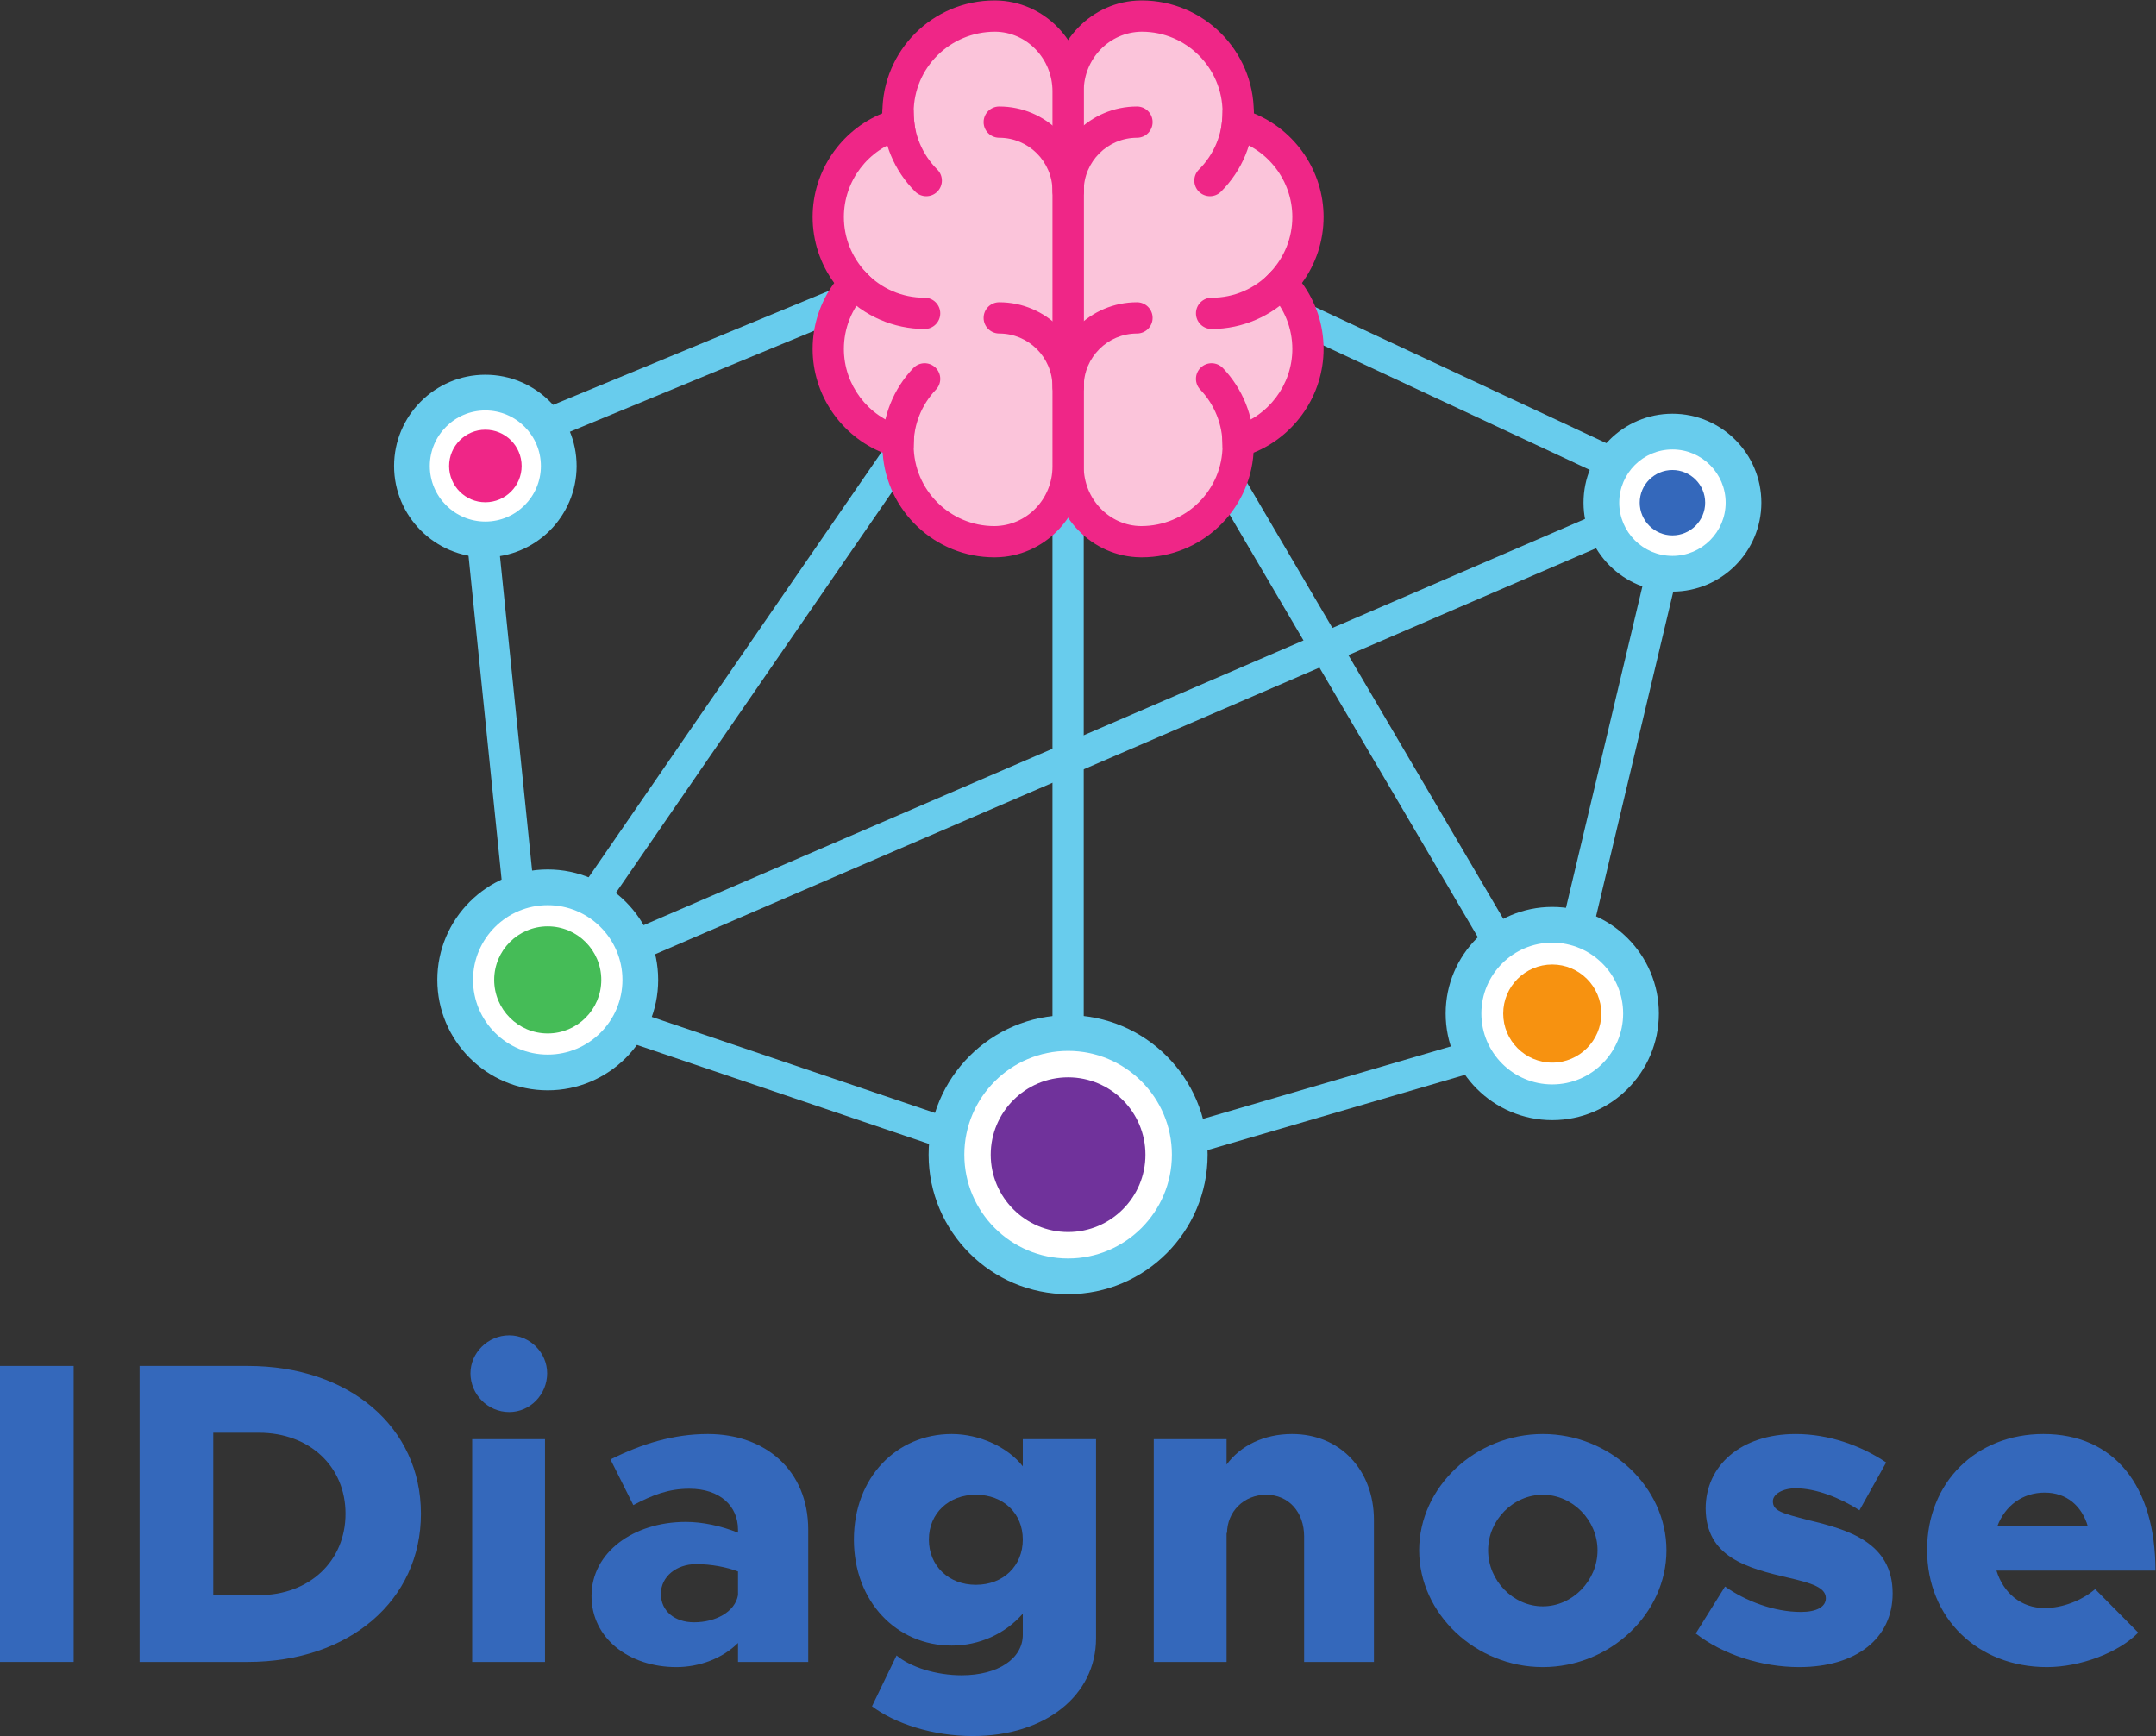
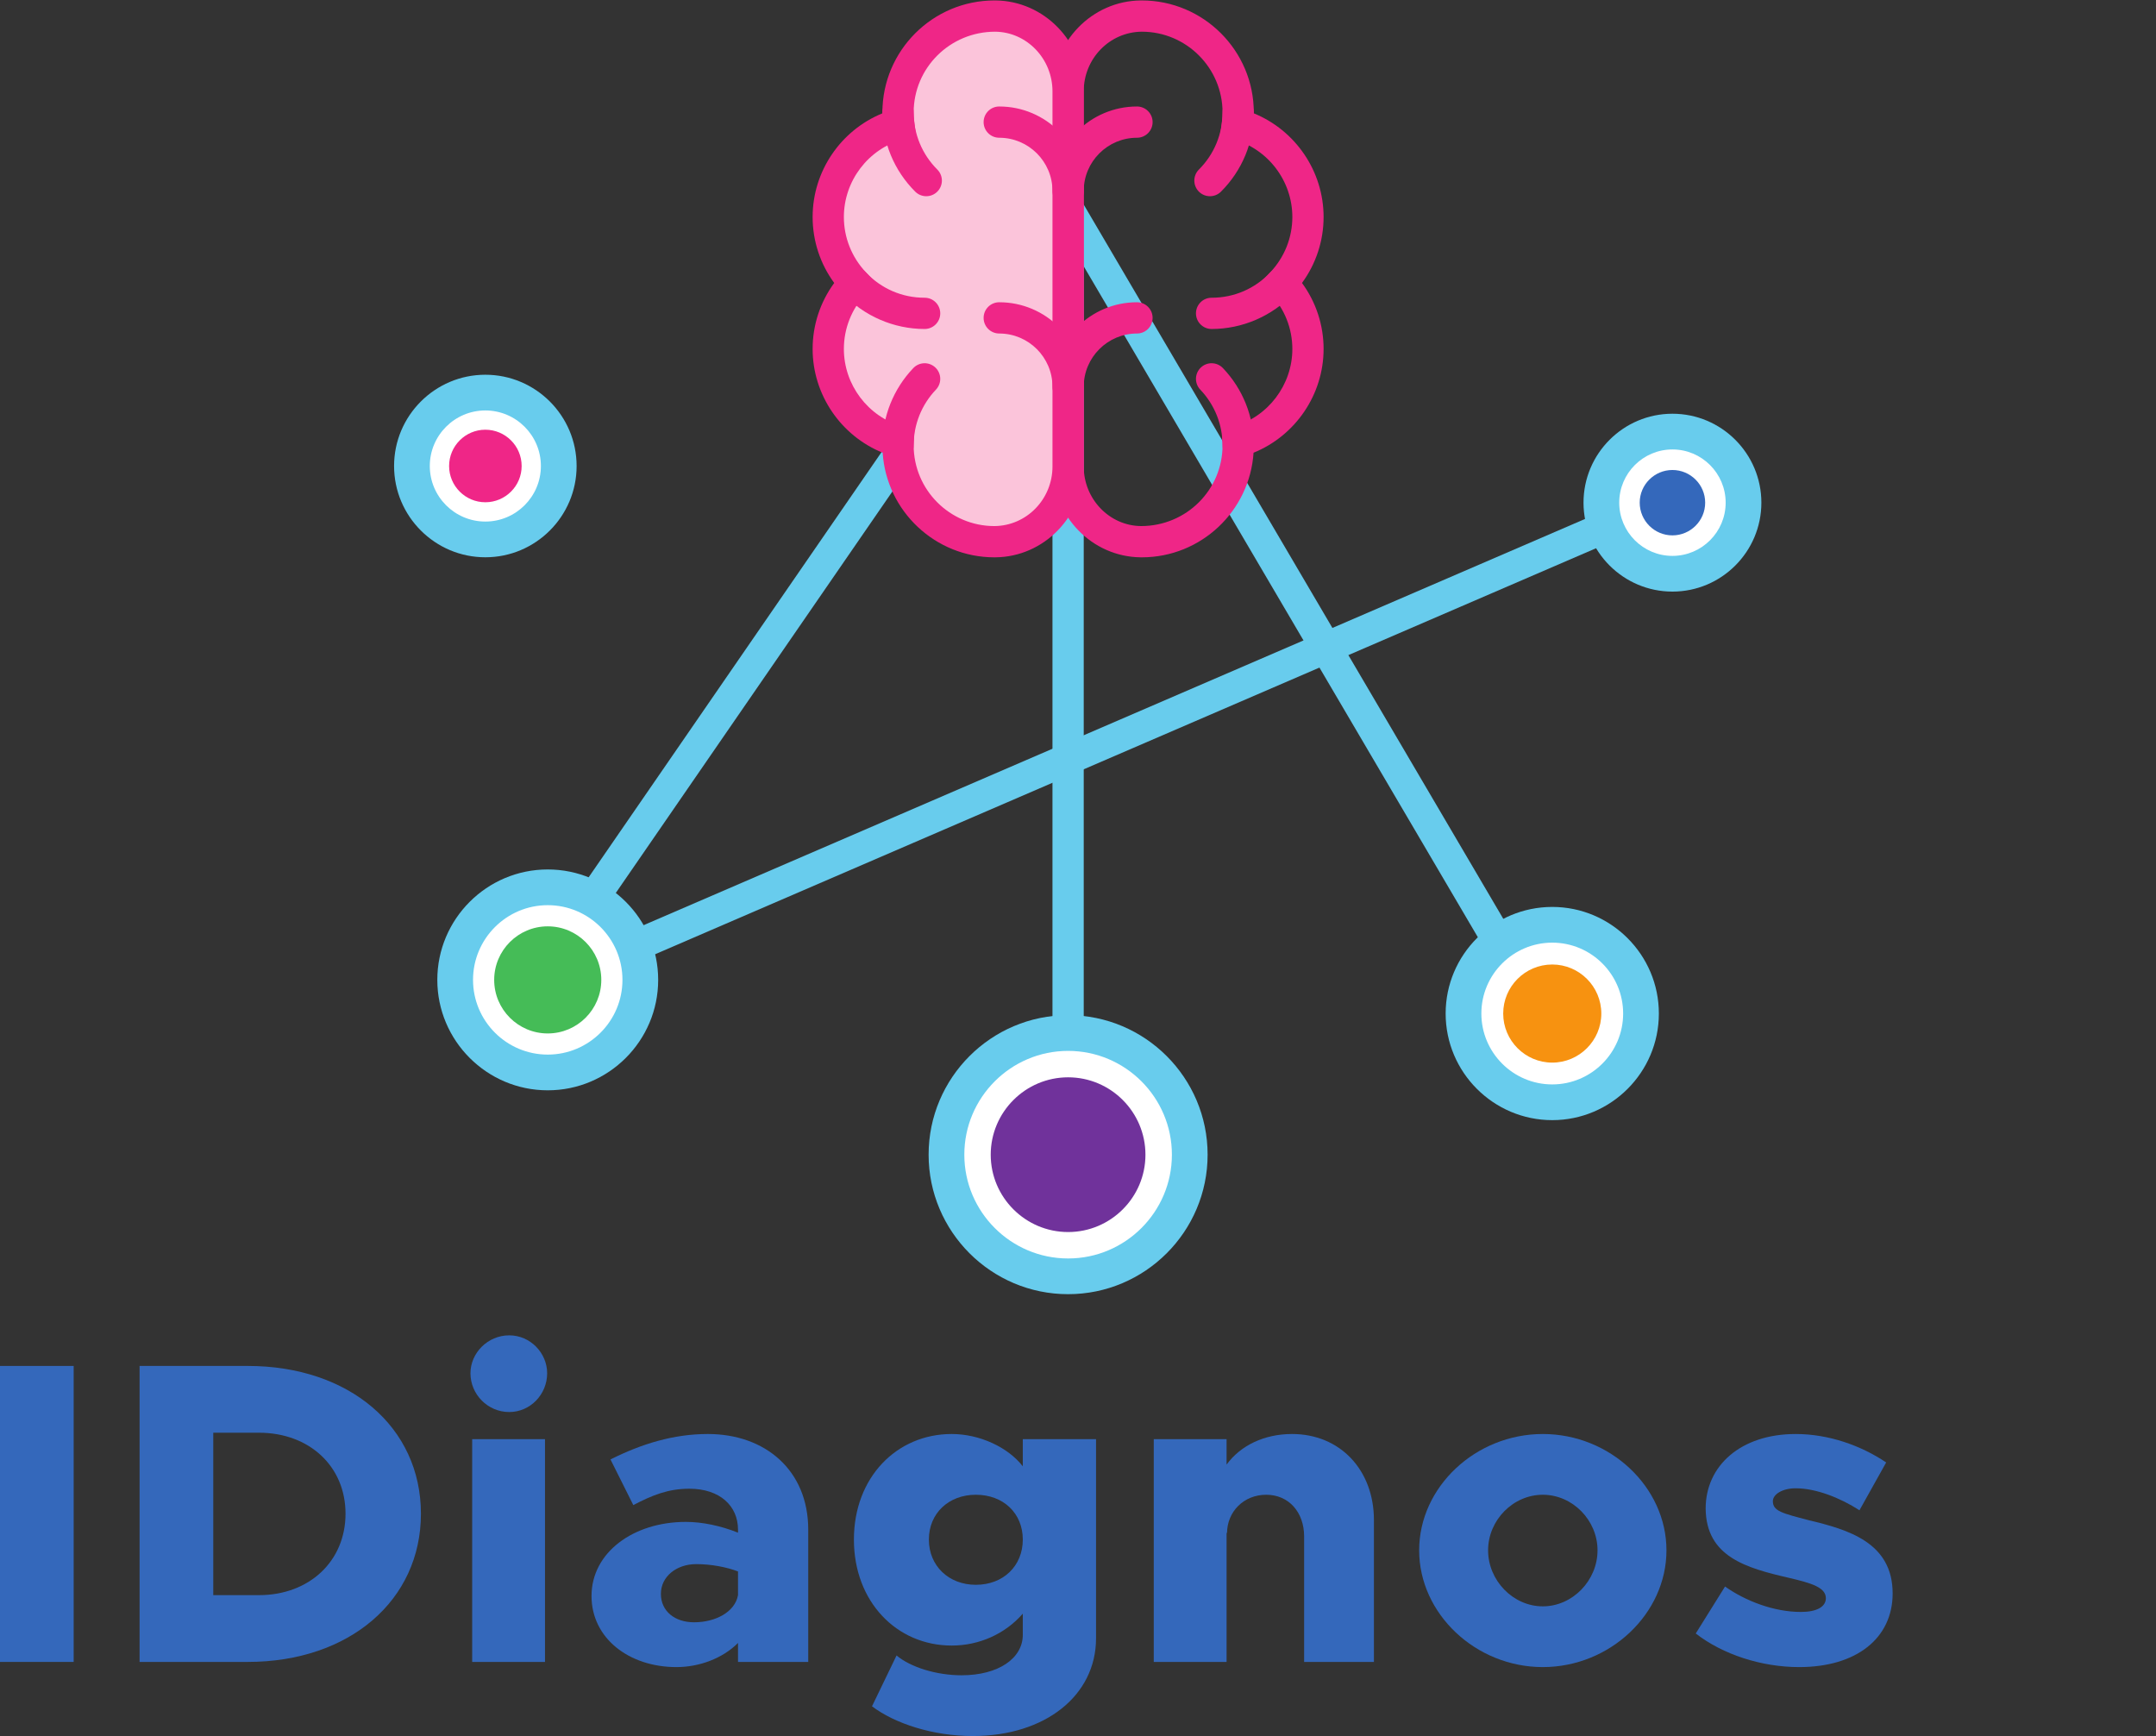
<svg xmlns="http://www.w3.org/2000/svg" xmlns:ns1="http://sodipodi.sourceforge.net/DTD/sodipodi-0.dtd" xmlns:ns2="http://www.inkscape.org/namespaces/inkscape" version="1.1" id="svg2" width="1198.773" height="965.267" viewBox="0 0 1198.773 965.267" ns1:docname="0436_IDiagnose.eps">
  <rect x="0" y="0" width="1198.773" height="965.267" fill="#333333" stroke="none" />
  <defs id="defs6" />
  <ns1:namedview id="namedview4" pagecolor="#ffffff" bordercolor="#000000" borderopacity="0.25" ns2:showpageshadow="2" ns2:pageopacity="0.0" ns2:pagecheckerboard="0" ns2:deskcolor="#d1d1d1" />
  <g id="g8" ns2:groupmode="layer" ns2:label="ink_ext_XXXXXX" transform="matrix(1.333,0,0,-1.333,0,965.267)">
    <g id="g10" transform="scale(0.1)">
      <path d="M 0,1543.74 H 307.309 V 309.109 H 0 V 1543.74" style="fill:#3468bb;fill-opacity:1;fill-rule:nonzero;stroke:none" id="path12" />
      <path d="m 1080.03,587.66 c 210.27,0 361.23,141.981 361.23,339.66 0,197.68 -150.96,337.86 -361.23,337.86 H 889.539 V 587.66 Z m -497.8,956.08 h 451.08 c 424.12,0 722.44,-255.2 722.44,-616.42 0,-361.218 -298.32,-618.211 -722.44,-618.211 H 582.23 V 1543.74" style="fill:#3468bb;fill-opacity:1;fill-rule:nonzero;stroke:none" id="path14" />
      <path d="m 1969.57,1238.23 h 303.72 V 309.109 h -303.72 z m -7.19,274.95 c 0,84.47 71.89,158.15 161.74,158.15 88.06,0 158.15,-73.68 158.15,-158.15 0,-88.05 -70.09,-161.74 -158.15,-161.74 -89.85,0 -161.74,73.69 -161.74,161.74" style="fill:#3468bb;fill-opacity:1;fill-rule:nonzero;stroke:none" id="path16" />
      <path d="m 3078.37,587.66 v 98.84 c -46.72,17.969 -111.42,30.559 -174.31,30.559 -82.67,0 -147.37,-52.118 -147.37,-124 0,-71.899 57.51,-118.61 138.38,-118.61 89.85,0 170.73,43.133 183.3,113.211 z m 292.94,273.16 V 309.109 h -292.94 v 79.071 c -64.69,-64.688 -161.73,-100.629 -256.98,-100.629 -197.69,0 -354.04,120.398 -354.04,296.508 0,181.523 174.32,309.121 393.58,309.121 68.28,0 145.56,-16.18 217.44,-44.93 v 12.57 c 0,98.852 -75.48,170.73 -203.07,170.73 -88.06,0 -154.55,-26.95 -233.63,-68.288 l -95.24,190.498 c 129.39,64.7 262.38,106.03 406.15,106.03 239.02,0 418.73,-150.96 418.73,-398.97" style="fill:#3468bb;fill-opacity:1;fill-rule:nonzero;stroke:none" id="path18" />
      <path d="m 4266.27,819.488 c 0,109.633 -80.88,186.912 -195.9,186.912 -113.21,0 -195.88,-77.279 -195.88,-186.912 0,-109.617 82.67,-188.699 195.88,-188.699 115.02,0 195.9,79.082 195.9,188.699 z m 305.51,418.742 V 407.949 C 4571.78,168.941 4359.71,0 4057.8,0 3890.66,0 3732.51,52.121 3637.27,124 l 102.44,212.07 c 57.5,-48.519 165.32,-82.672 271.36,-82.672 152.76,0 255.2,70.094 255.2,168.934 v 88.059 c -73.69,-84.481 -181.52,-132.993 -296.53,-132.993 -230.03,0 -407.95,183.301 -407.95,442.09 0,258.792 177.92,440.302 407.95,440.302 116.81,0 235.42,-55.71 296.53,-134.79 v 113.23 h 305.51" style="fill:#3468bb;fill-opacity:1;fill-rule:nonzero;stroke:none" id="path20" />
      <path d="M 5730.9,900.359 V 309.109 H 5439.77 V 832.07 c 0,102.442 -64.71,174.33 -158.15,174.33 -93.46,0 -163.55,-70.099 -163.55,-161.752 l -1.79,5.391 v -540.93 h -303.72 v 929.121 h 303.72 v -106.04 c 57.5,79.08 156.34,127.6 273.16,127.6 199.48,0 341.46,-149.16 341.46,-359.431" style="fill:#3468bb;fill-opacity:1;fill-rule:nonzero;stroke:none" id="path22" />
      <path d="m 6663.56,774.57 c 0,125.789 -104.24,231.83 -228.24,231.83 -124,0 -228.23,-106.041 -228.23,-231.83 0,-125.8 104.23,-233.64 228.23,-233.64 124,0 228.24,107.84 228.24,233.64 z m -744.02,0 c 0,264.17 235.42,485.22 515.78,485.22 280.36,0 515.77,-221.05 515.77,-485.22 0,-264.179 -235.41,-487.019 -515.77,-487.019 -280.36,0 -515.78,222.84 -515.78,487.019" style="fill:#3468bb;fill-opacity:1;fill-rule:nonzero;stroke:none" id="path24" />
      <path d="m 7073.26,427.719 122.21,195.883 c 86.26,-61.102 204.87,-106.02 316.3,-106.02 66.48,0 104.22,21.559 104.22,57.5 0,44.93 -61.09,62.898 -152.76,84.457 -179.71,41.34 -346.84,88.07 -348.63,289.352 0,177.909 145.56,310.899 375.59,310.899 138.38,0 273.17,-48.52 377.4,-118.61 L 7756.17,941.699 c -80.87,52.11 -181.5,91.651 -265.98,91.651 -55.71,0 -95.25,-25.16 -95.25,-53.909 0,-41.339 39.54,-50.32 149.17,-79.082 165.34,-39.539 350.44,-93.449 350.44,-305.507 0,-186.903 -150.96,-307.301 -389.98,-307.301 -156.35,0 -318.08,52.109 -431.31,140.168" style="fill:#3468bb;fill-opacity:1;fill-rule:nonzero;stroke:none" id="path26" />
-       <path d="m 8331.23,875.199 h 377.4 c -25.16,84.473 -88.06,140.181 -179.71,140.181 -91.65,0 -165.34,-53.911 -197.69,-140.181 z m 407.95,-262.371 179.71,-181.519 c -82.67,-84.457 -242.61,-143.758 -380.99,-143.758 -287.53,0 -499.6,203.07 -499.6,488.808 0,282.151 204.88,483.431 485.22,483.431 294.74,0 467.26,-215.65 467.26,-569.688 h -663.14 c 28.75,-93.461 102.44,-156.352 201.28,-156.352 71.88,0 154.55,30.551 210.26,79.078" style="fill:#3468bb;fill-opacity:1;fill-rule:nonzero;stroke:none" id="path28" />
-       <path d="M 2266.21,3152.86 4456.71,2410.19 6420.08,2984.24 6932.7,5140.37 4453.65,6298.95 2046.38,5303.68 Z M 4453.8,2273.54 2145.06,3056.3 1906.82,5387.04 4456.85,6441.34 7084.08,5213.51 6529.34,2880.4 4453.8,2273.54" style="fill:#68cced;fill-opacity:1;fill-rule:nonzero;stroke:none" id="path30" />
      <path d="M 6418.52,2899.32 4450.89,6248.9 2259.3,3067.61 2151.97,3141.55 4459.62,6491.39 6530.9,2965.33 6418.52,2899.32" style="fill:#68cced;fill-opacity:1;fill-rule:nonzero;stroke:none" id="path32" />
      <path d="m 2231.46,3044.73 -51.65,119.7 4802.75,2072.36 51.65,-119.7 -4802.75,-2072.36" style="fill:#68cced;fill-opacity:1;fill-rule:nonzero;stroke:none" id="path34" />
      <path d="m 4520.43,2341.87 h -130.36 v 4028.27 h 130.36 V 2341.87" style="fill:#68cced;fill-opacity:1;fill-rule:nonzero;stroke:none" id="path36" />
-       <path d="m 4455.26,6860.51 c 0,169.39 134.32,312.23 303.71,313.76 1.23,0.01 2.46,0.02 3.69,0.02 222.02,0 402,-179.98 402,-401.99 0,-16.66 -1.33,-32.98 -3.29,-49.09 169.68,-47.11 294.38,-202.32 294.38,-387 0,-106.61 -41.8,-203.27 -109.53,-275.22 67.73,-71.95 109.53,-168.6 109.53,-275.22 0,-183.79 -123.47,-338.42 -291.88,-386.34 0.2,-5.24 0.79,-10.37 0.79,-15.66 0,-222.01 -179.98,-402 -402,-402 -1.23,0 -2.46,0.01 -3.7,0.02 -169.38,1.53 -303.7,144.37 -303.7,313.76 v 1564.96" style="fill:#fbc4da;fill-opacity:1;fill-rule:nonzero;stroke:none" id="path38" />
      <path d="M 4762.66,7109.11 C 4627.69,7107.9 4520.43,6996.39 4520.43,6860.5 V 5295.55 c 0,-135.89 107.26,-247.4 239.11,-248.58 188.84,-0.02 339.92,151.06 339.92,336.8 l -2.51,64.37 49.11,13.97 c 143.96,40.97 244.52,174.07 244.52,323.67 0,85.75 -32.62,167.62 -91.84,230.52 l -42.04,44.69 42.04,44.66 c 59.22,62.94 91.84,144.81 91.84,230.56 0,150.56 -101.44,283.88 -246.63,324.2 l -54.05,15 6.76,55.68 c 1.9,15.43 2.8,28.9 2.8,41.21 0,185.72 -151.08,336.81 -336.8,336.81 z m 0,-2192.52 -4.29,0.02 c -203.1,1.84 -368.3,171.82 -368.3,378.94 V 6860.5 c 0,207.13 165.2,377.11 368.3,378.94 l 4.29,0.02 c 257.59,0 467.16,-209.57 467.16,-467.16 0,-1.21 0,-2.45 0,-3.69 173.78,-70.79 291.12,-241.61 291.12,-432.4 0,-99.66 -31.68,-195.5 -90.09,-275.22 58.44,-79.71 90.09,-175.53 90.09,-275.21 0,-190.82 -117.92,-362.28 -292.14,-432.86 -15.93,-243.29 -218.92,-436.33 -466.14,-436.33" style="fill:#ef2687;fill-opacity:1;fill-rule:nonzero;stroke:none" id="path40" />
      <path d="m 5046.91,6422.86 c -16.7,0 -33.36,6.37 -46.09,19.1 -25.46,25.44 -25.46,66.72 0,92.17 63.62,63.61 98.64,148.19 98.64,238.16 0,35.98 29.17,65.17 65.18,65.17 36.01,0 65.18,-29.19 65.18,-65.17 0,-124.79 -48.59,-242.11 -136.83,-330.33 -12.73,-12.73 -29.39,-19.1 -46.08,-19.1" style="fill:#ef2687;fill-opacity:1;fill-rule:nonzero;stroke:none" id="path42" />
      <path d="m 5164.64,5318.59 c -36.01,0 -65.18,29.19 -65.18,65.18 0,86.92 -32.98,169.41 -92.89,232.28 -24.8,26.06 -23.82,67.33 2.26,92.15 26.08,24.84 67.25,23.82 92.16,-2.24 83.07,-87.22 128.83,-201.64 128.83,-322.19 0,-35.99 -29.17,-65.18 -65.18,-65.18" style="fill:#ef2687;fill-opacity:1;fill-rule:nonzero;stroke:none" id="path44" />
      <path d="m 5053.75,5869.03 c -36.01,0 -65.18,29.19 -65.18,65.18 0,35.99 29.17,65.18 65.18,65.18 93.83,0 180.94,37.64 245.29,105.99 24.73,26.24 65.97,27.42 92.12,2.76 26.23,-24.68 27.46,-65.92 2.8,-92.13 -87.98,-93.4 -211.97,-146.98 -340.21,-146.98" style="fill:#ef2687;fill-opacity:1;fill-rule:nonzero;stroke:none" id="path46" />
      <path d="m 4455.25,5562.9 c -36.01,0 -65.18,29.18 -65.18,65.17 0,194.35 158.11,352.46 352.48,352.46 36.01,0 65.18,-29.19 65.18,-65.18 0,-35.99 -29.17,-65.17 -65.18,-65.17 -122.46,0 -222.12,-99.64 -222.12,-222.11 0,-35.99 -29.17,-65.17 -65.18,-65.17" style="fill:#ef2687;fill-opacity:1;fill-rule:nonzero;stroke:none" id="path48" />
      <path d="m 4455.25,6379.47 c -36.01,0 -65.18,29.19 -65.18,65.18 0,194.35 158.11,352.46 352.48,352.46 36.01,0 65.18,-29.19 65.18,-65.18 0,-35.99 -29.17,-65.18 -65.18,-65.18 -122.46,0 -222.12,-99.64 -222.12,-222.1 0,-35.99 -29.17,-65.18 -65.18,-65.18" style="fill:#ef2687;fill-opacity:1;fill-rule:nonzero;stroke:none" id="path50" />
      <path d="m 4455.26,6860.51 c 0,169.39 -134.32,312.23 -303.7,313.76 -1.23,0.01 -2.46,0.02 -3.7,0.02 -222.01,0 -401.99,-179.98 -401.99,-401.99 0,-16.66 1.32,-32.98 3.29,-49.09 -169.68,-47.11 -294.38,-202.32 -294.38,-387 0,-106.61 41.8,-203.27 109.53,-275.22 -67.73,-71.95 -109.53,-168.6 -109.53,-275.22 0,-183.79 123.47,-338.42 291.88,-386.34 -0.2,-5.24 -0.79,-10.37 -0.79,-15.66 0,-222.01 179.98,-402 401.99,-402 1.24,0 2.47,0.01 3.7,0.02 169.38,1.53 303.7,144.37 303.7,313.76 v 1564.96" style="fill:#fbc4da;fill-opacity:1;fill-rule:nonzero;stroke:none" id="path52" />
      <path d="m 4150.97,7109.09 c -188.84,0.02 -339.93,-151.07 -339.93,-336.79 0,-12.27 0.91,-25.37 2.84,-41.21 l 6.76,-55.68 -54.05,-15 c -145.19,-40.32 -246.63,-173.64 -246.63,-324.2 0,-85.76 32.59,-167.66 91.8,-230.56 l 42.04,-44.66 -42.04,-44.69 c -59.21,-62.87 -91.8,-144.74 -91.8,-230.52 0,-149.6 100.56,-282.7 244.52,-323.67 l 49.43,-14.06 -2.87,-64.28 c 0,-185.74 151.09,-336.82 336.84,-336.82 134.93,1.2 242.19,112.71 242.19,248.6 V 6860.5 c 0,135.89 -107.26,247.4 -239.1,248.59 z m -3.09,-2192.5 c -247.26,0 -450.25,193.06 -466.18,436.35 -174.22,70.58 -292.1,242.04 -292.1,432.84 0,99.69 31.65,195.52 90.06,275.21 -58.41,79.7 -90.06,175.54 -90.06,275.22 0,190.79 117.34,361.59 291.08,432.38 0,1.24 0,2.48 0,3.71 0,257.59 209.58,467.16 467.2,467.16 l 4.61,-0.02 c 202.74,-1.83 367.94,-171.81 367.94,-378.94 V 5295.55 c 0,-207.12 -165.2,-377.1 -368.3,-378.94 l -4.25,-0.02" style="fill:#ef2687;fill-opacity:1;fill-rule:nonzero;stroke:none" id="path54" />
      <path d="m 3863.6,6422.86 c -16.7,0 -33.36,6.37 -46.09,19.1 -88.23,88.22 -136.83,205.54 -136.83,330.33 0,35.98 29.17,65.17 65.18,65.17 36.01,0 65.18,-29.19 65.18,-65.17 0,-89.97 35.02,-174.55 98.64,-238.16 25.46,-25.45 25.46,-66.73 0,-92.17 -12.73,-12.73 -29.39,-19.1 -46.08,-19.1" style="fill:#ef2687;fill-opacity:1;fill-rule:nonzero;stroke:none" id="path56" />
      <path d="m 3745.86,5318.59 c -36.01,0 -65.18,29.19 -65.18,65.18 0,120.51 45.76,234.94 128.87,322.19 24.88,26.06 66.08,27.08 92.16,2.24 26.08,-24.82 27.06,-66.09 2.26,-92.15 -59.94,-62.9 -92.93,-145.39 -92.93,-232.28 0,-35.99 -29.17,-65.18 -65.18,-65.18" style="fill:#ef2687;fill-opacity:1;fill-rule:nonzero;stroke:none" id="path58" />
      <path d="m 3856.76,5869.03 c -128.25,0 -252.2,53.58 -340.19,146.98 -24.66,26.21 -23.42,67.45 2.81,92.13 26.18,24.66 67.39,23.48 92.12,-2.76 64.35,-68.35 151.46,-105.99 245.26,-105.99 36.01,0 65.18,-29.19 65.18,-65.18 0,-35.99 -29.17,-65.18 -65.18,-65.18" style="fill:#ef2687;fill-opacity:1;fill-rule:nonzero;stroke:none" id="path60" />
      <path d="m 4455.25,5562.9 c -36.01,0 -65.18,29.18 -65.18,65.17 0,122.47 -99.62,222.11 -222.08,222.11 -36.01,0 -65.18,29.18 -65.18,65.17 0,35.99 29.17,65.18 65.18,65.18 194.33,0 352.44,-158.11 352.44,-352.46 0,-35.99 -29.17,-65.17 -65.18,-65.17" style="fill:#ef2687;fill-opacity:1;fill-rule:nonzero;stroke:none" id="path62" />
      <path d="m 4455.25,6379.47 c -36.01,0 -65.18,29.19 -65.18,65.18 0,122.46 -99.62,222.1 -222.08,222.1 -36.01,0 -65.18,29.19 -65.18,65.18 0,35.99 29.17,65.18 65.18,65.18 194.33,0 352.44,-158.11 352.44,-352.46 0,-35.99 -29.17,-65.18 -65.18,-65.18" style="fill:#ef2687;fill-opacity:1;fill-rule:nonzero;stroke:none" id="path64" />
      <path d="m 3947.87,2424.92 c 0,-280.23 227.17,-507.4 507.39,-507.4 280.23,0 507.4,227.17 507.4,507.4 0,280.23 -227.17,507.4 -507.4,507.4 -280.22,0 -507.39,-227.17 -507.39,-507.4" style="fill:#ffffff;fill-opacity:1;fill-rule:nonzero;stroke:none" id="path66" />
      <path d="m 4777.85,2424.75 c 0,-177.61 -144.57,-322.53 -322.53,-322.53 -177.96,0 -322.87,144.92 -322.87,322.53 0,177.96 144.91,322.87 322.87,322.87 177.96,0 322.53,-144.91 322.53,-322.87" style="fill:#70329b;fill-opacity:1;fill-rule:nonzero;stroke:none" id="path68" />
      <path d="m 4455.25,2857.83 c -238.7,0 -432.89,-194.2 -432.89,-432.91 0,-238.7 194.19,-432.91 432.89,-432.91 238.71,0 432.93,194.21 432.93,432.91 0,238.71 -194.22,432.91 -432.93,432.91 z m 0,-1014.8 c -320.83,0 -581.87,261.04 -581.87,581.89 0,320.85 261.04,581.89 581.87,581.89 320.87,0 581.91,-261.04 581.91,-581.89 0,-320.85 -261.04,-581.89 -581.91,-581.89" style="fill:#68cced;fill-opacity:1;fill-rule:nonzero;stroke:none" id="path70" />
      <path d="m 1898.61,3154.02 c 0,-213.25 172.87,-386.13 386.12,-386.13 213.25,0 386.13,172.88 386.13,386.13 0,213.25 -172.88,386.13 -386.13,386.13 -213.25,0 -386.12,-172.88 -386.12,-386.13" style="fill:#ffffff;fill-opacity:1;fill-rule:nonzero;stroke:none" id="path72" />
      <path d="m 2508.11,3153.98 c 0,-123.28 -100.1,-223.38 -223.38,-223.38 -123.28,0 -223.38,100.1 -223.38,223.38 0,123.28 100.1,223.38 223.38,223.38 123.28,0 223.38,-100.1 223.38,-223.38" style="fill:#45bc57;fill-opacity:1;fill-rule:nonzero;stroke:none" id="path74" />
      <path d="m 2284.73,3465.66 c -171.84,0 -311.64,-139.8 -311.64,-311.63 0,-171.84 139.8,-311.65 311.64,-311.65 171.83,0 311.64,139.81 311.64,311.65 0,171.83 -139.81,311.63 -311.64,311.63 z m 0,-772.26 c -253.99,0 -460.61,206.64 -460.61,460.63 0,253.98 206.62,460.61 460.61,460.61 253.98,0 460.62,-206.63 460.62,-460.61 0,-253.99 -206.64,-460.63 -460.62,-460.63" style="fill:#68cced;fill-opacity:1;fill-rule:nonzero;stroke:none" id="path76" />
      <path d="m 1718.25,5297.5 c 0,-169.11 137.09,-306.2 306.21,-306.2 169.11,0 306.2,137.09 306.2,306.2 0,169.12 -137.09,306.21 -306.2,306.21 -169.12,0 -306.21,-137.09 -306.21,-306.21" style="fill:#ffffff;fill-opacity:1;fill-rule:nonzero;stroke:none" id="path78" />
      <path d="m 2175.87,5297.41 c 0,-83.22 -67.9,-151.11 -151.47,-151.11 -83.22,0 -151.11,67.89 -151.11,151.11 0,83.57 67.89,151.47 151.11,151.47 83.57,0 151.47,-67.9 151.47,-151.47" style="fill:#ef2687;fill-opacity:1;fill-rule:nonzero;stroke:none" id="path80" />
      <path d="m 2024.45,5529.22 c -127.75,0 -231.7,-103.95 -231.7,-231.71 0,-127.77 103.95,-231.72 231.7,-231.72 127.77,0 231.72,103.95 231.72,231.72 0,127.76 -103.95,231.71 -231.72,231.71 z m 0,-612.41 c -209.9,0 -380.68,170.78 -380.68,380.7 0,209.9 170.78,380.68 380.68,380.68 209.92,0 380.7,-170.78 380.7,-380.68 0,-209.92 -170.78,-380.7 -380.7,-380.7" style="fill:#68cced;fill-opacity:1;fill-rule:nonzero;stroke:none" id="path82" />
      <path d="m 6679.58,5144.58 c 0,-163.74 132.73,-296.48 296.47,-296.48 163.75,0 296.48,132.74 296.48,296.48 0,163.74 -132.73,296.48 -296.48,296.48 -163.74,0 -296.47,-132.74 -296.47,-296.48" style="fill:#ffffff;fill-opacity:1;fill-rule:nonzero;stroke:none" id="path84" />
      <path d="m 7112.57,5144.68 c 0,-75.44 -61.42,-136.52 -136.53,-136.52 -75.1,0 -136.52,61.08 -136.52,136.52 0,75.11 61.42,136.19 136.52,136.19 75.11,0 136.53,-61.08 136.53,-136.19" style="fill:#3468bb;fill-opacity:1;fill-rule:nonzero;stroke:none" id="path86" />
      <path d="m 6976.05,5366.58 c -122.39,0 -221.97,-99.59 -221.97,-221.99 0,-122.41 99.58,-222 221.97,-222 122.39,0 221.98,99.59 221.98,222 0,122.4 -99.59,221.99 -221.98,221.99 z m 0,-592.97 c -204.55,0 -370.95,166.42 -370.95,370.98 0,204.55 166.4,370.97 370.95,370.97 204.56,0 370.96,-166.42 370.96,-370.97 0,-204.56 -166.4,-370.98 -370.96,-370.98" style="fill:#68cced;fill-opacity:1;fill-rule:nonzero;stroke:none" id="path88" />
      <path d="m 6104.53,3013.66 c 0,-204.45 165.74,-370.19 370.18,-370.19 204.45,0 370.19,165.74 370.19,370.19 0,204.44 -165.74,370.18 -370.19,370.18 -204.44,0 -370.18,-165.74 -370.18,-370.18" style="fill:#ffffff;fill-opacity:1;fill-rule:nonzero;stroke:none" id="path90" />
      <path d="m 6679.35,3013.57 c 0,-112.64 -91.98,-204.62 -204.62,-204.62 -112.99,0 -204.62,91.98 -204.62,204.62 0,112.99 91.63,204.62 204.62,204.62 112.64,0 204.62,-91.63 204.62,-204.62" style="fill:#f79210;fill-opacity:1;fill-rule:nonzero;stroke:none" id="path92" />
      <path d="m 6474.71,3309.35 c -163.05,0 -295.7,-132.65 -295.7,-295.7 0,-163.04 132.65,-295.68 295.7,-295.68 163.05,0 295.7,132.64 295.7,295.68 0,163.05 -132.65,295.7 -295.7,295.7 z m 0,-740.36 c -245.18,0 -444.68,199.48 -444.68,444.66 0,245.2 199.5,444.68 444.68,444.68 245.18,0 444.68,-199.48 444.68,-444.68 0,-245.18 -199.5,-444.66 -444.68,-444.66" style="fill:#68cced;fill-opacity:1;fill-rule:nonzero;stroke:none" id="path94" />
    </g>
  </g>
</svg>